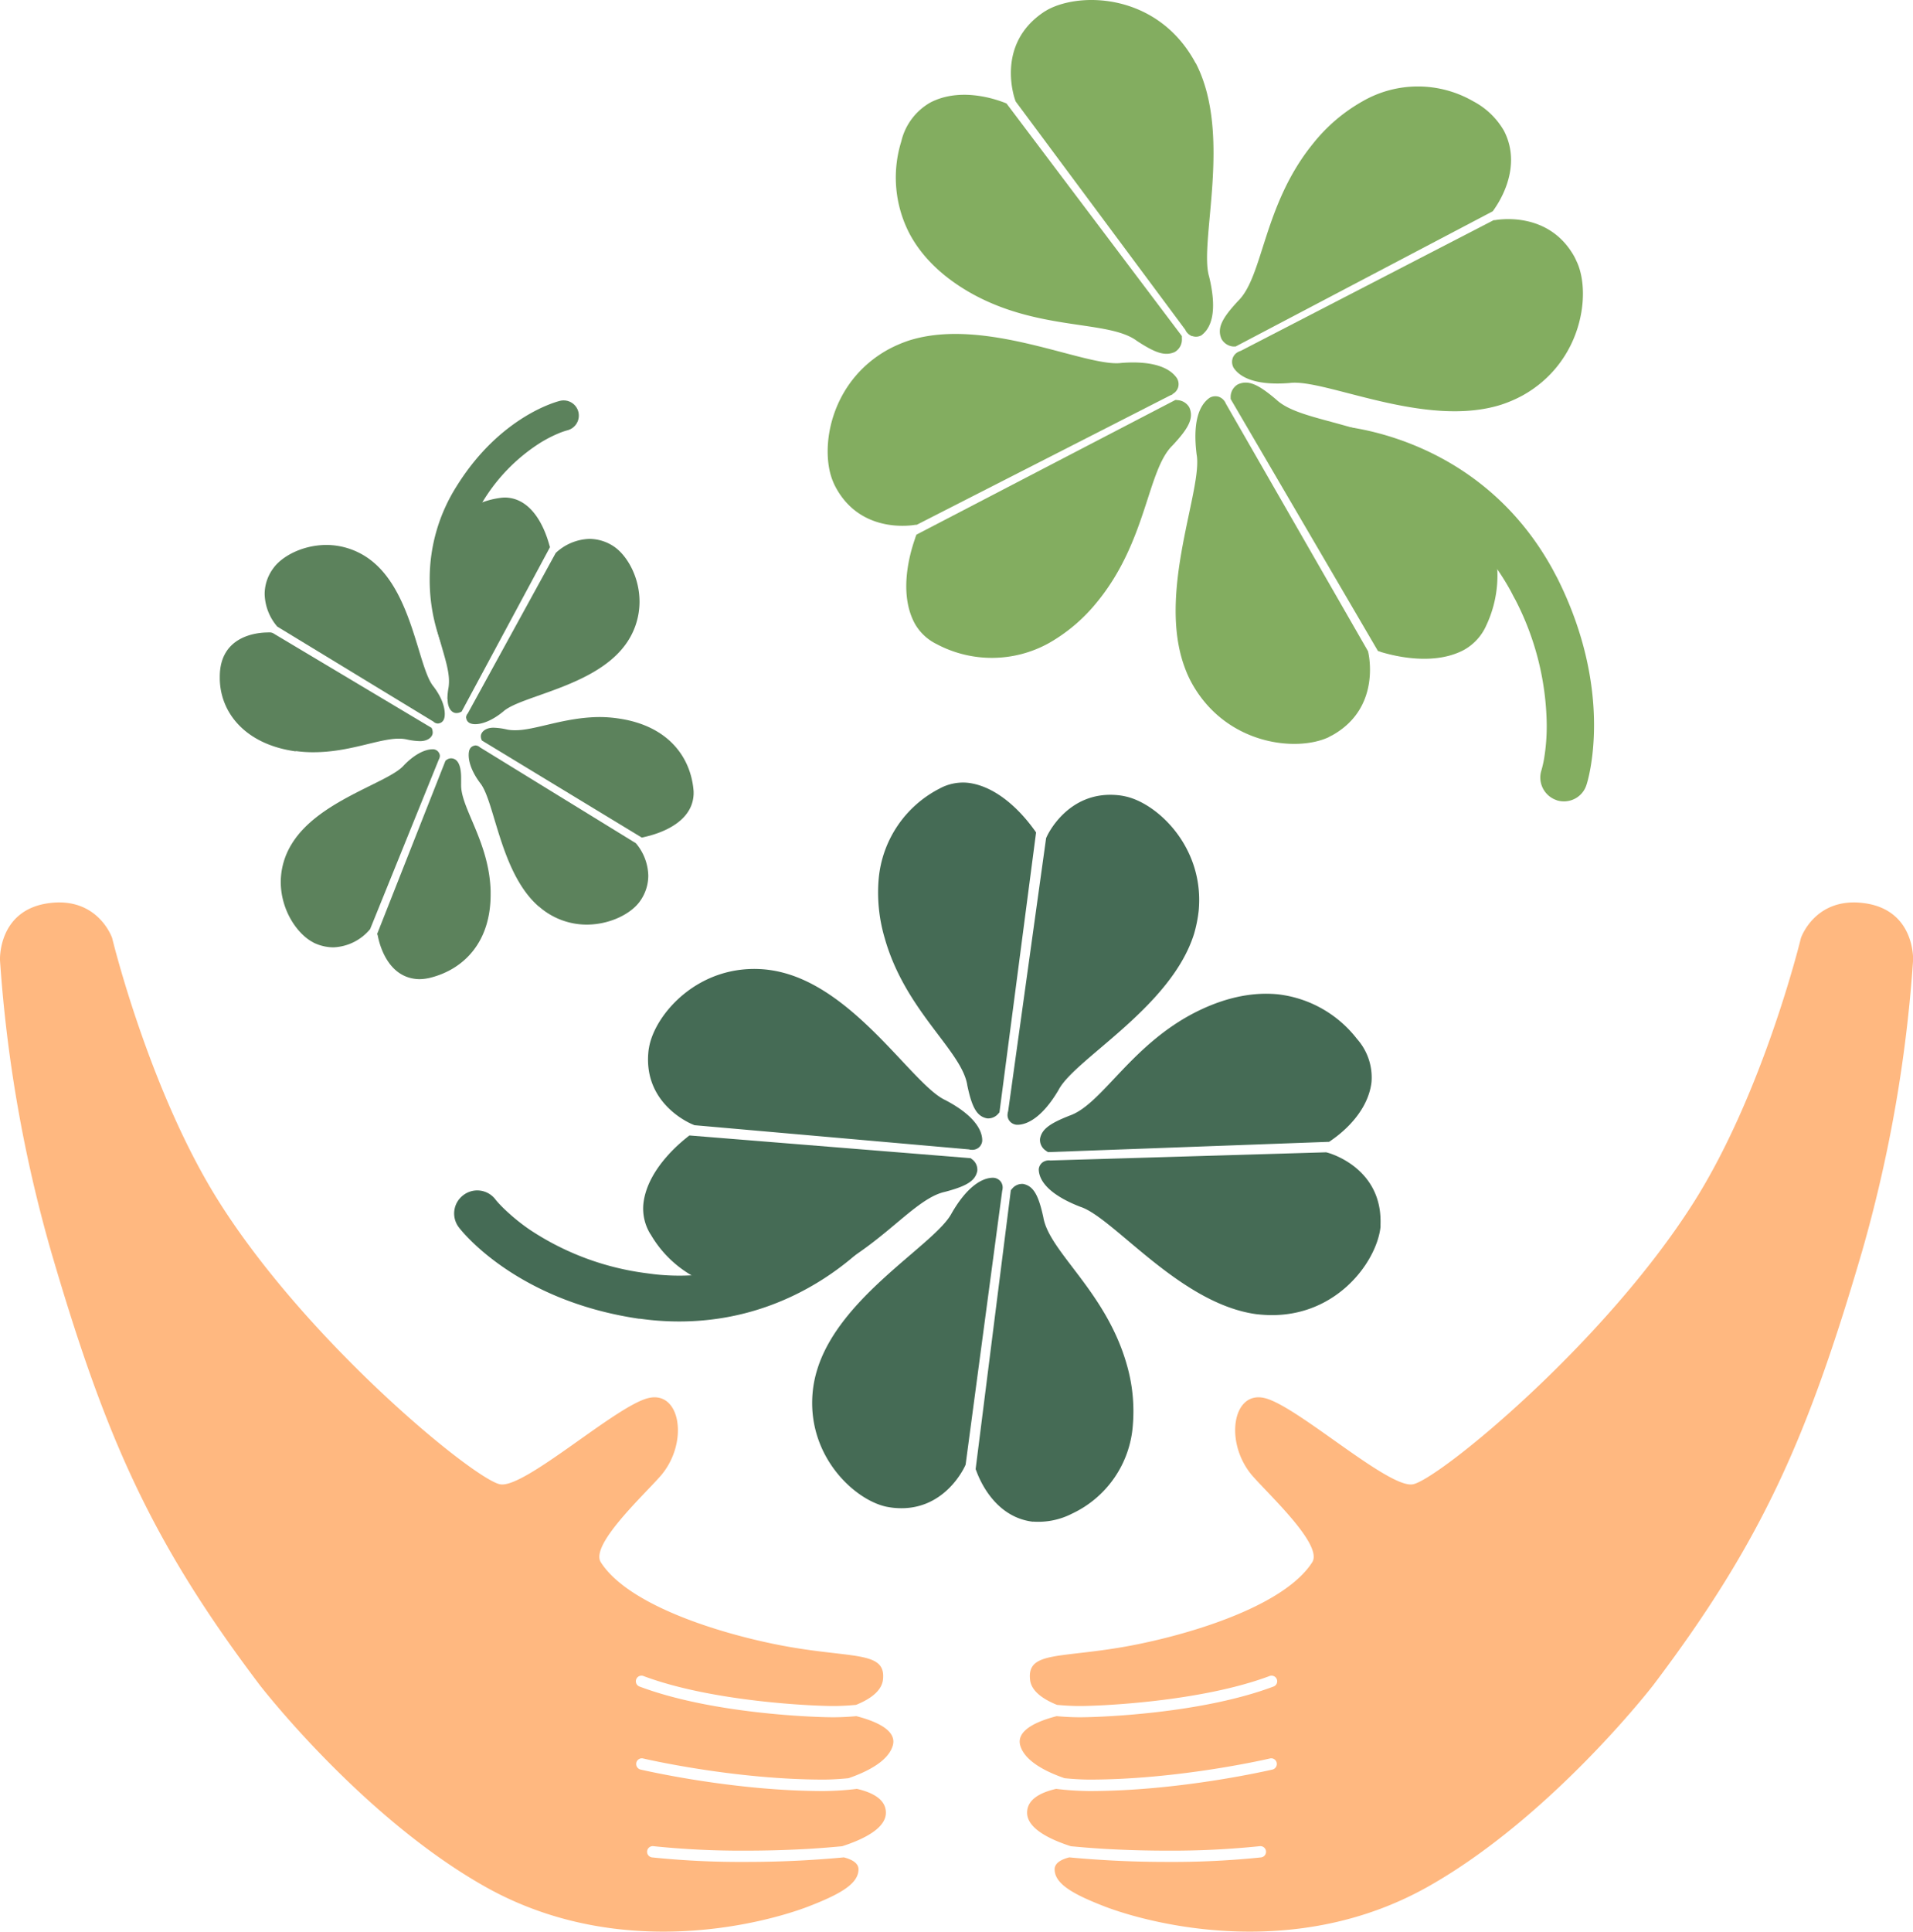
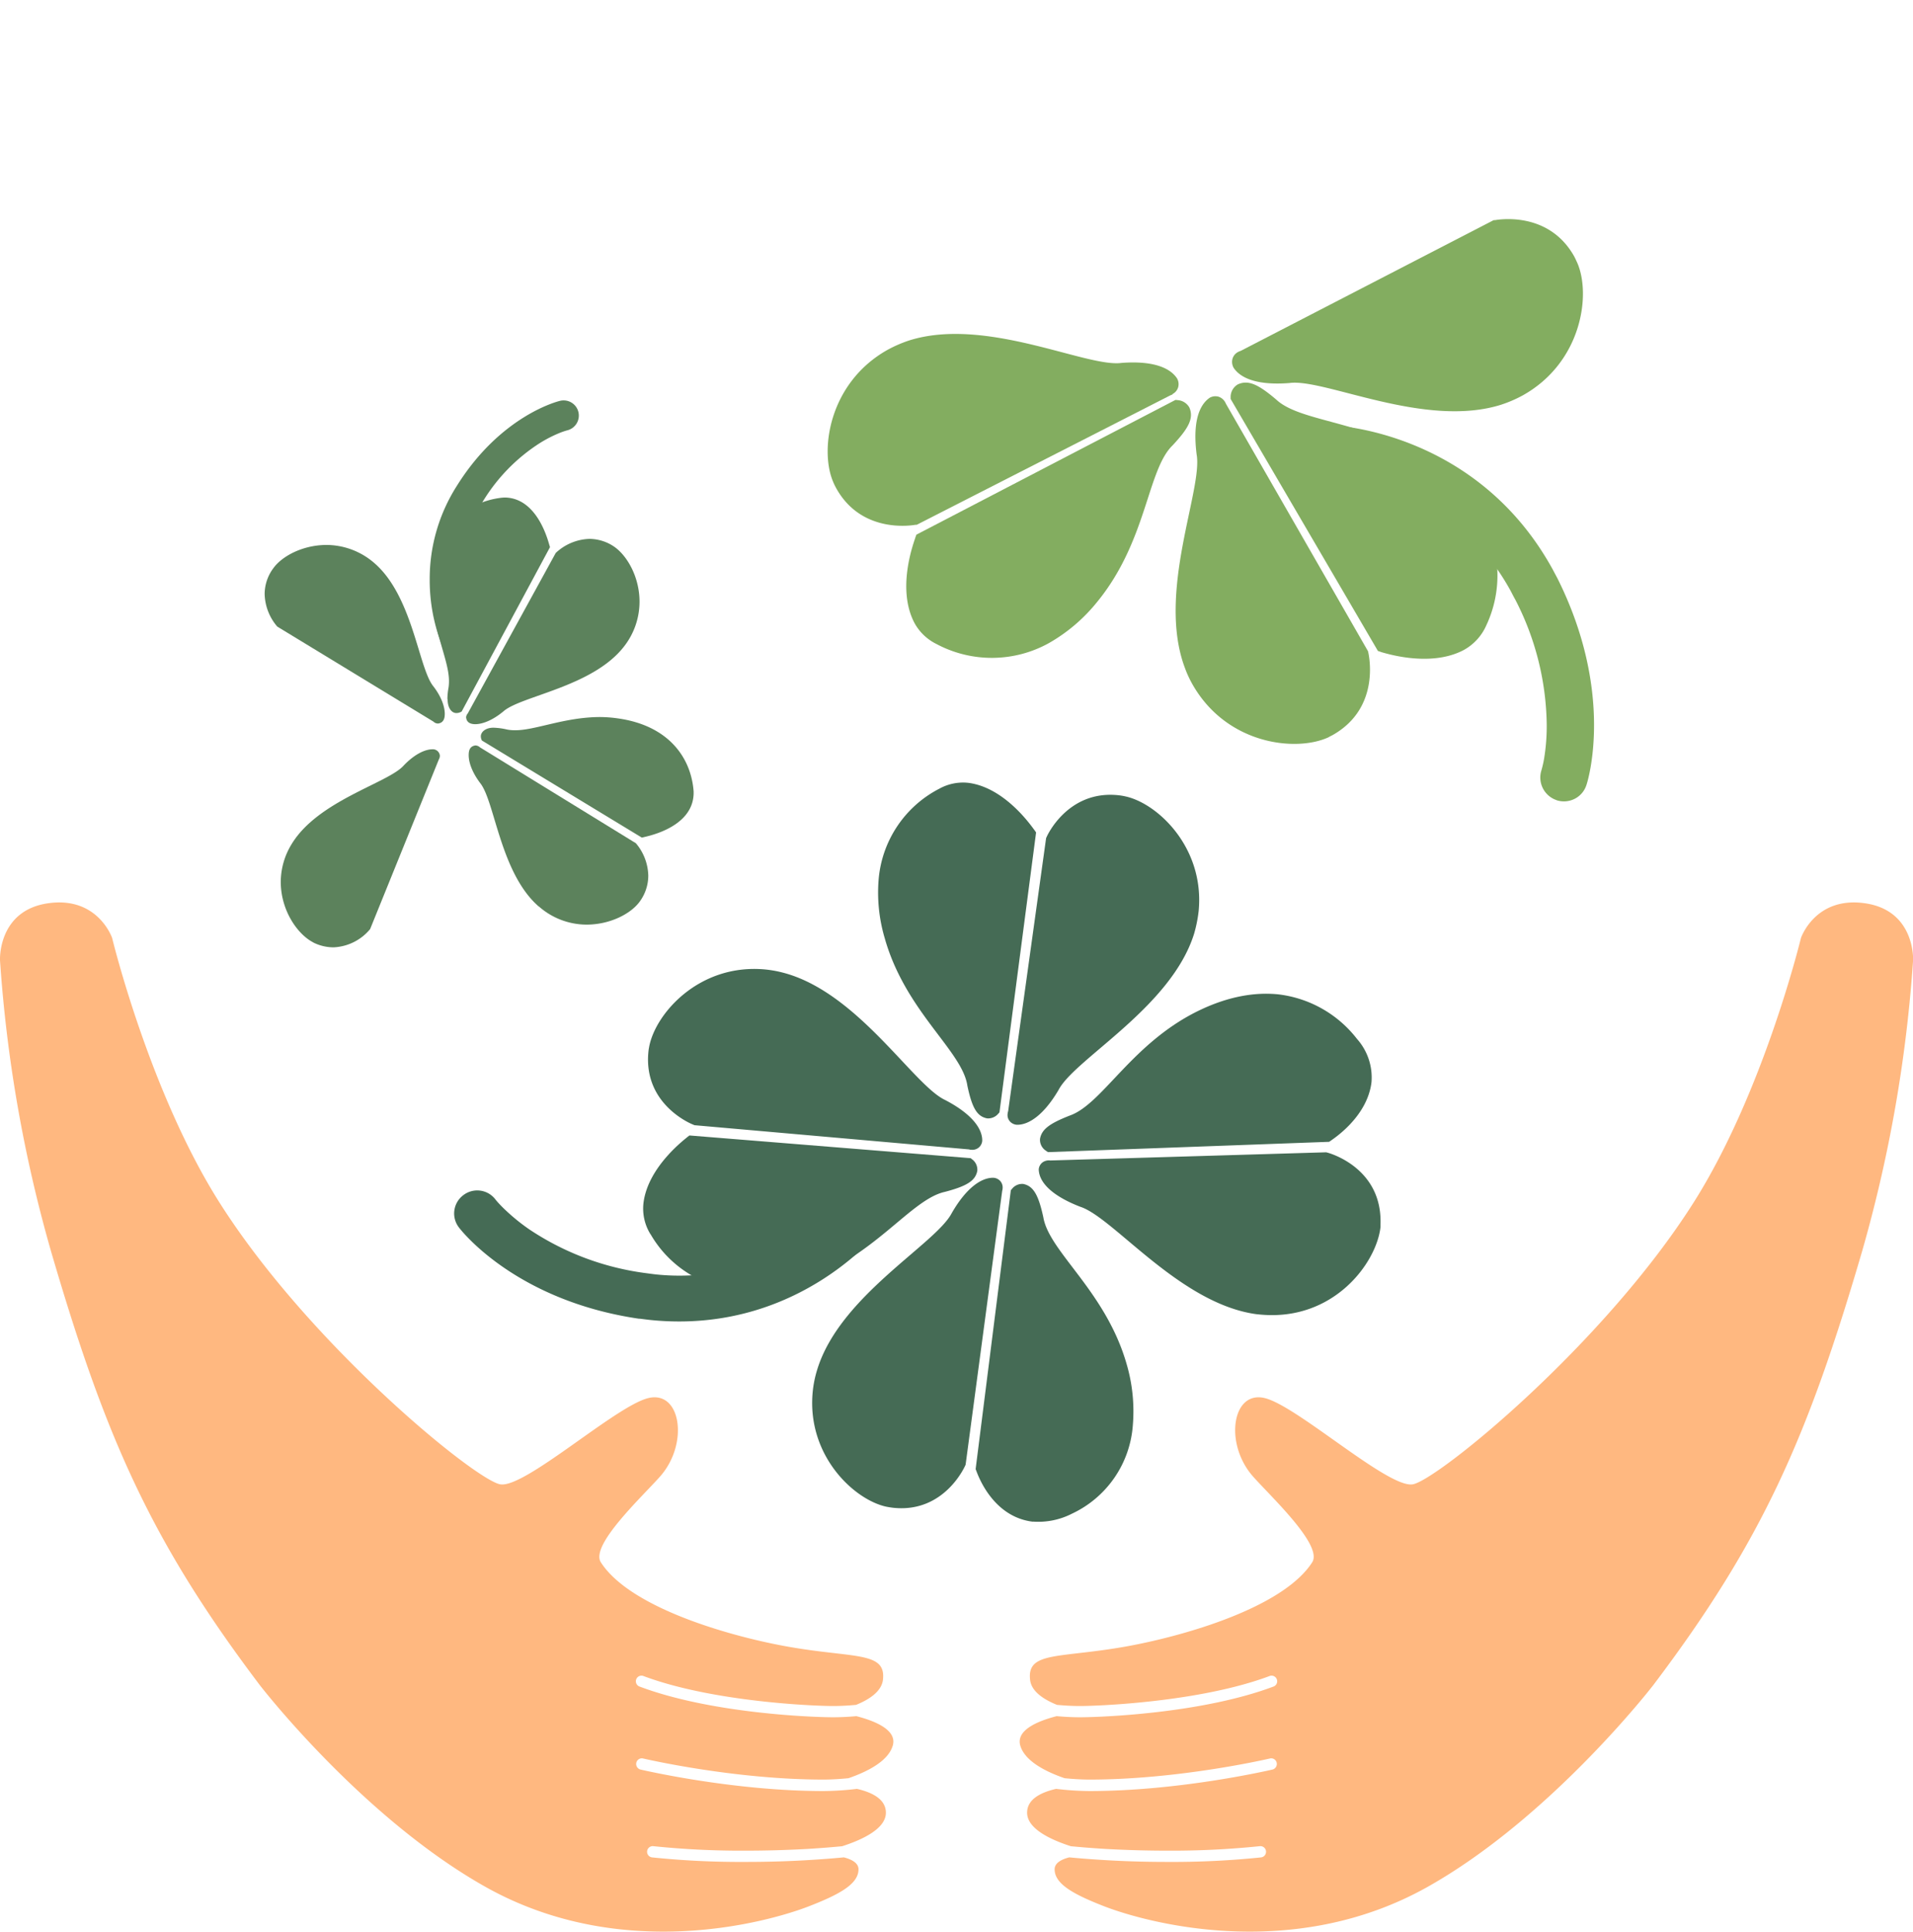
<svg xmlns="http://www.w3.org/2000/svg" data-bbox="-0.004 0 445.578 449.744" viewBox="0 0 445.55 449.78" data-type="color">
  <g>
    <path d="M199.45 399.57c-1.5.14-3.41.26-5.41.26-4.65 0-28.26-.84-45-7.12a1.31 1.31 0 1 1 .93-2.44c16.09 6 39.69 6.95 44.09 6.94 2 0 3.87-.13 5.33-.27 2.9-1.17 5.95-3.05 6.26-5.88.74-6.74-7.1-4.87-23.18-7.86-13.69-2.56-35.9-9.12-42.53-19.45-2.57-4 9.83-15.46 13.87-20.06 6.68-7.64 4.76-20.07-2.87-18.16s-28.68 21-34.41 20.07-44.4-32.45-65.41-65.61c-16.34-25.78-25-61.59-25-61.59s-3.33-9.81-15-8.08S0 223.57 0 223.57a325.3 325.3 0 0 0 11.89 67.79c12.62 43.18 23.21 67.39 48.63 101 0 0 23.77 30.81 52.62 47 31.89 17.86 66.09 8 75.06 4.56 7.4-2.86 11.75-5.28 11.75-8.69 0-1.44-1.51-2.29-3.41-2.78-2.18.21-4.88.43-8.06.62-5.34.33-10.3.44-14.74.44a200.49 200.49 0 0 1-21.85-1.05 1.315 1.315 0 1 1 .32-2.61 198.46 198.46 0 0 0 21.57 1.04c4.4 0 9.31-.12 14.59-.42 3.06-.19 5.66-.41 7.77-.61 4.85-1.56 10.19-4.12 10.19-7.81 0-3.19-3.3-4.76-6.74-5.55a69.35 69.35 0 0 1-7.75.51c-21.52 0-42.57-5-42.64-5a1.34 1.34 0 0 1-1-1.58 1.31 1.31 0 0 1 1.59-1s20.88 4.91 42 4.91c1.92 0 4-.14 5.83-.32 4.08-1.41 9-3.77 10.23-7.34 1.38-3.79-3.96-5.97-8.4-7.11Z" fill="#ffb880" data-color="1" />
    <path d="M246.1 399.57c1.52.14 3.42.26 5.42.26 4.65 0 28.26-.84 45-7.12a1.31 1.31 0 1 0-.93-2.44c-16.09 6-39.69 6.95-44.09 6.94-2 0-3.87-.13-5.33-.27-2.89-1.17-6-3.05-6.26-5.88-.74-6.74 7.1-4.87 23.18-7.86 13.69-2.56 35.9-9.12 42.53-19.45 2.58-4-9.82-15.46-13.85-20.06-6.69-7.64-4.78-20.07 2.85-18.16s28.68 21 34.4 20.07 44.41-32.45 65.43-65.61c16.34-25.78 25-61.59 25-61.59s3.33-9.81 15-8.08 11.12 13.25 11.12 13.25a325.66 325.66 0 0 1-11.88 67.79c-12.63 43.18-23.22 67.39-48.64 101 0 0-23.77 30.81-52.62 47-31.88 17.86-66.08 8-75.06 4.56-7.39-2.86-11.74-5.28-11.74-8.69 0-1.44 1.5-2.29 3.41-2.78 2.16.21 4.88.43 8.05.62 5.34.33 10.31.44 14.75.44a201 201 0 0 0 21.85-1.05 1.315 1.315 0 1 0-.32-2.61 198.93 198.93 0 0 1-21.59 1.04c-4.4 0-9.31-.12-14.6-.42-3.05-.19-5.65-.41-7.76-.61-4.86-1.56-10.2-4.12-10.2-7.81 0-3.19 3.3-4.76 6.76-5.55a69 69 0 0 0 7.73.51c21.52 0 42.57-5 42.64-5a1.34 1.34 0 0 0 1-1.58 1.3 1.3 0 0 0-1.58-1s-20.89 4.91-42 4.91c-1.91 0-4-.14-5.82-.32-4.08-1.41-9-3.77-10.24-7.34-1.37-3.79 3.97-5.97 8.39-7.11Z" fill="#ffb880" data-color="1" />
-     <path d="M264.72 79.32c-6.66-4.89-23-2.15-38.93-11.27-6.61-3.82-11.1-8.41-13.82-13.39a28.3 28.3 0 0 1-2.06-21.71 14.12 14.12 0 0 1 6.74-9.06c7.82-4.1 17.12 0 17.3 0l.48.21 40.84 54.15v.56a3.35 3.35 0 0 1-1.68 3.16c-2.29 1-4.54.2-8.91-2.67Z" fill="#83ad60" data-color="2" />
-     <path d="M277.63 78.27a2.94 2.94 0 0 1-1.51-1.35s0-.06-.06-.14l-39.5-53.15-.09-.25c-.05-.11-4.87-13.05 6.81-20.69l.71-.42c7.85-4.25 25.51-3.71 34.24 12a3.7 3.7 0 0 0 .33.54c8.53 16.65.62 41.74 3.06 49.62 1.69 7 1 11.57-1.82 13.65a2.63 2.63 0 0 1-2.13.16Z" fill="#83ad60" data-color="2" />
    <path d="M218.22 150a11.73 11.73 0 0 1-5.26-5c-4.38-8.4.26-19.63.22-19.82l.25-.69 60.35-31.38.59.06a3.39 3.39 0 0 1 2.64 1.71c1.07 2.48-.13 4.78-3.91 8.82-5.94 5.75-5.94 22.31-17.61 36.5a39.42 39.42 0 0 1-11.17 9.52 27.4 27.4 0 0 1-26.11.28Z" fill="#83ad60" data-color="2" />
    <path d="M273.12 91.81a4.36 4.36 0 0 1-.54.24l-59.07 30.14h-.28c-.14 0-12.32 2.43-18.42-8.43a15 15 0 0 1-.84-1.75c-3.07-7.49-.75-23 12.77-30.57a30.24 30.24 0 0 1 5-2.17c17.88-5.64 41.29 6.33 49.45 5.23 6.92-.53 11.17.92 12.95 3.6a2.7 2.7 0 0 1 .28 2 2.62 2.62 0 0 1-1.28 1.62s0 0-.06 0Z" fill="#83ad60" data-color="2" />
    <path d="m321.63 151.79-.7-.22-34.31-58.68v-.55a3.39 3.39 0 0 1 1.71-2.86c2.44-1.07 4.72 0 8.9 3.54 6 5.64 22.58 4.84 37.32 15.78a38.34 38.34 0 0 1 10.82 12 27.29 27.29 0 0 1 .81 24.78 12.1 12.1 0 0 1-5.31 5.79c-8.14 4.27-19.06.41-19.25.45Z" fill="#83ad60" data-color="2" />
    <path d="M309.53 171.61c-7.55 3.57-23.92 1.82-31.9-12.46a25.31 25.31 0 0 1-1.69-3.72c-6.54-17.55 4.26-41.53 2.76-49.63-.88-7 .33-11.33 3.06-13.2a2.71 2.71 0 0 1 2-.25 2.77 2.77 0 0 1 1.61 1.33c.07.12.12.25.18.37l33.06 57.56.07.28c0 .11 3.17 12.82-8.34 19.28-.3.15-.58.29-.85.44Z" fill="#83ad60" data-color="2" />
-     <path d="M287.78 80.68h-.57a3.48 3.48 0 0 1-2.73-1.79c-1.06-2.51.12-4.78 3.9-8.84 5.89-5.77 5.83-22.34 17.41-36.58a39.44 39.44 0 0 1 11.57-9.89 25.79 25.79 0 0 1 25.76 0 17.82 17.82 0 0 1 7.14 6.83c4.83 9.26-2.32 18.29-2.33 18.43l-.27.36-59.88 31.48Z" fill="#83ad60" data-color="2" />
    <path d="M349.78 94.18c-17.82 5.73-41.3-6.13-49.46-5-6.94.55-11.21-.86-13-3.55a2.78 2.78 0 0 1-.29-2 2.59 2.59 0 0 1 1.33-1.68 3.21 3.21 0 0 1 .62-.26l58.9-30.43h.26c.14 0 12.36-2.49 18.49 8.42.29.54.53 1.09.79 1.66 3.16 7.51.86 23.1-12.75 30.71a29.44 29.44 0 0 1-4.9 2.13Z" fill="#83ad60" data-color="2" />
    <path d="M362.57 186.31a5.56 5.56 0 0 1-3.55-7 25.31 25.31 0 0 0 .59-2.56 46.66 46.66 0 0 0 .63-8.24 65 65 0 0 0-7.31-28.88c-.43-.76-.76-1.43-1.06-2-10.84-19.83-29.1-25.43-37.64-27a33 33 0 0 0-4.25-.56 5.51 5.51 0 0 1-5.29-5.73 5.53 5.53 0 0 1 5.74-5.28c.65 0 33.44 1.42 51.1 33.33.42.77.77 1.45 1.17 2.19 13.49 26.9 7.08 47.4 6.79 48.19a5.46 5.46 0 0 1-2.59 3.14 5.55 5.55 0 0 1-4.35.41Z" fill="#83ad60" data-color="2" />
-     <path d="M87.87 217.63v-.25l15.88-40.25.2-.16a1.84 1.84 0 0 1 1.16-.41c1.46.07 2.29 1.51 2.29 4.59v1.54c-.11 5.46 6.54 13.3 6.87 24.76v.68c.05 11.21-6.2 17.4-13.68 19.42a11.25 11.25 0 0 1-2.95.43c-8.28-.19-9.66-10.35-9.7-10.35Z" fill="#5c825c" data-color="3" />
    <path d="M73 219.44c-3.57-1.79-7.57-7.28-7.61-14.05a16.93 16.93 0 0 1 2.56-8.9c6.17-10.12 22.42-14.17 26.05-18.23 2.57-2.7 5-3.77 6.64-3.8a1.65 1.65 0 0 1 1.81 1.47 1.83 1.83 0 0 1-.25.91l-16 39.49a11.72 11.72 0 0 1-8.55 4.24 10.65 10.65 0 0 1-4.69-1.13Z" fill="#5c825c" data-color="3" />
    <path d="M112.22 172.37a2.12 2.12 0 0 1-.23-.94c0-1 1.11-2 2.91-2a15.33 15.33 0 0 1 3.17.42 9.22 9.22 0 0 0 1.87.17c4.67.05 11.37-3 19.63-3.07a30.33 30.33 0 0 1 4.38.32c11.57 1.63 17 8.93 17.6 17v.58c-.28 8.22-11.72 10-11.72 10.1l-.36.06-37.27-22.62Z" fill="#5c825c" data-color="3" />
    <path d="M125.48 211.06c-8.95-7.75-10.22-24.47-13.63-28.72-1.95-2.59-2.69-4.89-2.69-6.5 0-.91.14-2.08 1.57-2.28a1.62 1.62 0 0 1 1.05.44l36.32 22.33a12.09 12.09 0 0 1 2.89 7.53 10.25 10.25 0 0 1-2 6.06c-2 2.77-6.78 5.33-12.31 5.36h-.06a16.85 16.85 0 0 1-11.1-4.22Z" fill="#5c825c" data-color="3" />
    <path d="M104.2 162.8a15.9 15.9 0 0 1 .27-2.73 9.42 9.42 0 0 0 .1-1.4c.07-5-4-12.21-4.08-21.51a25.16 25.16 0 0 1 .15-2.84c1-11.62 8-17.4 16-18.41a8.36 8.36 0 0 1 1.08-.07c7.93.25 10.18 11.23 10.29 11.23l-.94.23.94-.23.08.34-20.57 38.26-.28.14a2.25 2.25 0 0 1-.94.21c-1.14 0-2.05-1.21-2.05-3.22Z" fill="#5c825c" data-color="3" />
    <path d="M108.55 167.1a1.58 1.58 0 0 1 .4-1l20.48-37.35a12 12 0 0 1 7.84-3.28 10.33 10.33 0 0 1 5.68 1.75c3 2 6 7 6 12.88a16.92 16.92 0 0 1-3.68 10.51c-7.3 9.33-23.94 11.43-28 15-2.61 2.18-5 3-6.57 3-.84 0-2-.22-2.13-1.54Z" fill="#5c825c" data-color="3" />
-     <path d="M68.88 174.94c-11.56-1.58-17.49-8.79-17.69-16.75v-.64c0-9.42 8.51-10.27 11.06-10.29a7.2 7.2 0 0 1 .87 0l.4.12 37 22.09.12.29a2.67 2.67 0 0 1 .14.8c0 1-1.09 2-2.94 2a15.36 15.36 0 0 1-3.12-.4 8.39 8.39 0 0 0-1.84-.18c-4.7 0-11.45 3.15-19.79 3.16a28.82 28.82 0 0 1-4.2-.27Z" fill="#5c825c" data-color="3" />
    <path d="m100.96 168.02-36.38-22.13a12.06 12.06 0 0 1-2.94-7.56 10.08 10.08 0 0 1 2-6c2-2.81 6.79-5.42 12.38-5.45a17.08 17.08 0 0 1 11.11 4.17c9 7.71 10.34 24.44 13.76 28.69 2 2.58 2.7 4.88 2.7 6.48 0 .91-.2 2.07-1.57 2.24a1.51 1.51 0 0 1-1.06-.44Z" fill="#5c825c" data-color="3" />
    <path d="M104.42 153.58a41.53 41.53 0 0 1-4.34-18.69 40.27 40.27 0 0 1 6.3-21.73c10.21-16.38 23.54-19.72 24.09-19.84a3.54 3.54 0 0 1 4.25 2.63 3.54 3.54 0 0 1-2.62 4.25 16.5 16.5 0 0 0-1.61.54 30.37 30.37 0 0 0-4.72 2.4 41.89 41.89 0 0 0-13.39 13.75 33.27 33.27 0 0 0-5.24 18 36.67 36.67 0 0 0 1.78 11.13 26.61 26.61 0 0 0 1.7 4.16 3.56 3.56 0 0 1-1.4 4.81 3.58 3.58 0 0 1-1.7.43 3.57 3.57 0 0 1-3.11-1.82Z" fill="#5c825c" data-color="3" />
    <path d="M243.7 267.98a3 3 0 0 1-1.47-2.84c.4-2.21 2.21-3.55 6.89-5.39 7.75-2.69 14.56-17.13 30.55-24.67 6.57-3.09 12.61-4.11 18-3.57a27.2 27.2 0 0 1 18.38 10.38 13.5 13.5 0 0 1 3.38 10.08c-1 8.36-9.41 13.5-9.49 13.63l-.38.25-65.47 2.4-.39-.24Z" fill="#456b55" data-color="4" />
    <path d="M292.62 305.98c-17.83-2.42-33.3-22.53-41-25-6.49-2.51-9.62-5.6-9.69-8.73a2.28 2.28 0 0 1 .91-1.63 2.52 2.52 0 0 1 1.74-.43h.21l64.09-1.9.21.06c.1 0 12.87 3.31 12.44 16.67v.65c-.91 8.38-10.95 22-28 20.4l-.81-.08Z" fill="#456b55" data-color="4" />
    <path d="M225.28 252.6c-1.35-8.08-14.47-17.22-19.24-34.23a37.34 37.34 0 0 1-1.38-13.84 26.24 26.24 0 0 1 14.12-20.9 11.4 11.4 0 0 1 6.67-1.37c9 1.09 15.38 11 15.53 11.07l-1.32.9 1.32-.9.33.49-8.53 65.17-.31.35a3.07 3.07 0 0 1-2.57 1.05c-2.38-.45-3.54-2.53-4.63-7.79Z" fill="#456b55" data-color="4" />
    <path d="M235.23 261.11a2.2 2.2 0 0 1-.55-1.79 3.37 3.37 0 0 1 .13-.63l8.84-63.59.1-.18c0-.09 4.78-10.87 16.48-9.79a14.3 14.3 0 0 1 1.95.31c7.48 1.66 18.38 11.92 17 26.62a31.66 31.66 0 0 1-1.07 5.35c-5.36 17.16-27.76 29.1-31.54 36.32-3.35 5.72-6.88 8.23-9.78 8.15a2.44 2.44 0 0 1-1.57-.77Z" fill="#456b55" data-color="4" />
    <path d="M151.51 287.38a11.31 11.31 0 0 1-1.65-7.19c1-8.72 10.18-15.32 10.24-15.46l.47-.36 65.51 5.29.35.28a3 3 0 0 1 1.19 2.66c-.44 2.32-2.44 3.56-7.54 4.9-8 1.74-16.47 15.28-33.23 20.9a36.6 36.6 0 0 1-15.22 1.94 26.16 26.16 0 0 1-20.12-13Z" fill="#456b55" data-color="4" />
    <path d="M161.56 261.89c-.1 0-11.71-4.48-10.55-16.9a10.19 10.19 0 0 1 .15-1.07c1.31-7.76 11.6-19.65 27.07-18.2a26.78 26.78 0 0 1 4.08.73c17.42 4.47 30.44 26.25 37.83 29.67 6 3.12 8.67 6.53 8.63 9.48a2.3 2.3 0 0 1-.83 1.6 2.36 2.36 0 0 1-1.75.5c-.17 0-.3 0-.45-.08l-64-5.64-.21-.09Z" fill="#456b55" data-color="4" />
    <path d="M240.56 354.3c-9.85-1.18-13.11-11.83-13.2-11.91l-.13-.34 8.2-64.93.29-.34a3 3 0 0 1 2.59-1.12c2.37.47 3.56 2.55 4.69 7.77 1.38 8.09 14.52 17.17 19.4 34.17a39 39 0 0 1 1.44 14.29 24.7 24.7 0 0 1-14.13 20.52 17.26 17.26 0 0 1-9.08 1.87h-.07Z" fill="#456b55" data-color="4" />
    <path d="M206.41 350.8c-7.51-1.63-18.53-11.92-17.13-26.69a26 26 0 0 1 1.05-5.21c5.26-17.21 27.61-29.23 31.34-36.46 3.32-5.77 6.84-8.29 9.73-8.22a2.37 2.37 0 0 1 1.57.76 2.3 2.3 0 0 1 .54 1.78 2 2 0 0 1-.09.48L224.9 341l-.08.2c-.06.11-4.77 11-16.55 9.88-.63-.06-1.23-.16-1.86-.28Z" fill="#456b55" data-color="4" />
    <path d="M148.9 307.05c-28.85-4.21-41.57-20.65-42.05-21.31a5.32 5.32 0 0 1 1.06-7.47 5.32 5.32 0 0 1 7.48 1s.41.57 1.72 1.88a46.49 46.49 0 0 0 6.17 5.09 63.66 63.66 0 0 0 27.12 10.18c.82.11 1.62.22 2.42.31 21.56 2.21 36-9.15 42-15a30.19 30.19 0 0 0 2.77-3 5.32 5.32 0 0 1 7.48-1 5.33 5.33 0 0 1 1 7.48c-.4.47-19.49 25.55-54.32 22.15-1-.1-1.89-.22-2.84-.34Z" fill="#456b55" data-color="4" />
  </g>
</svg>